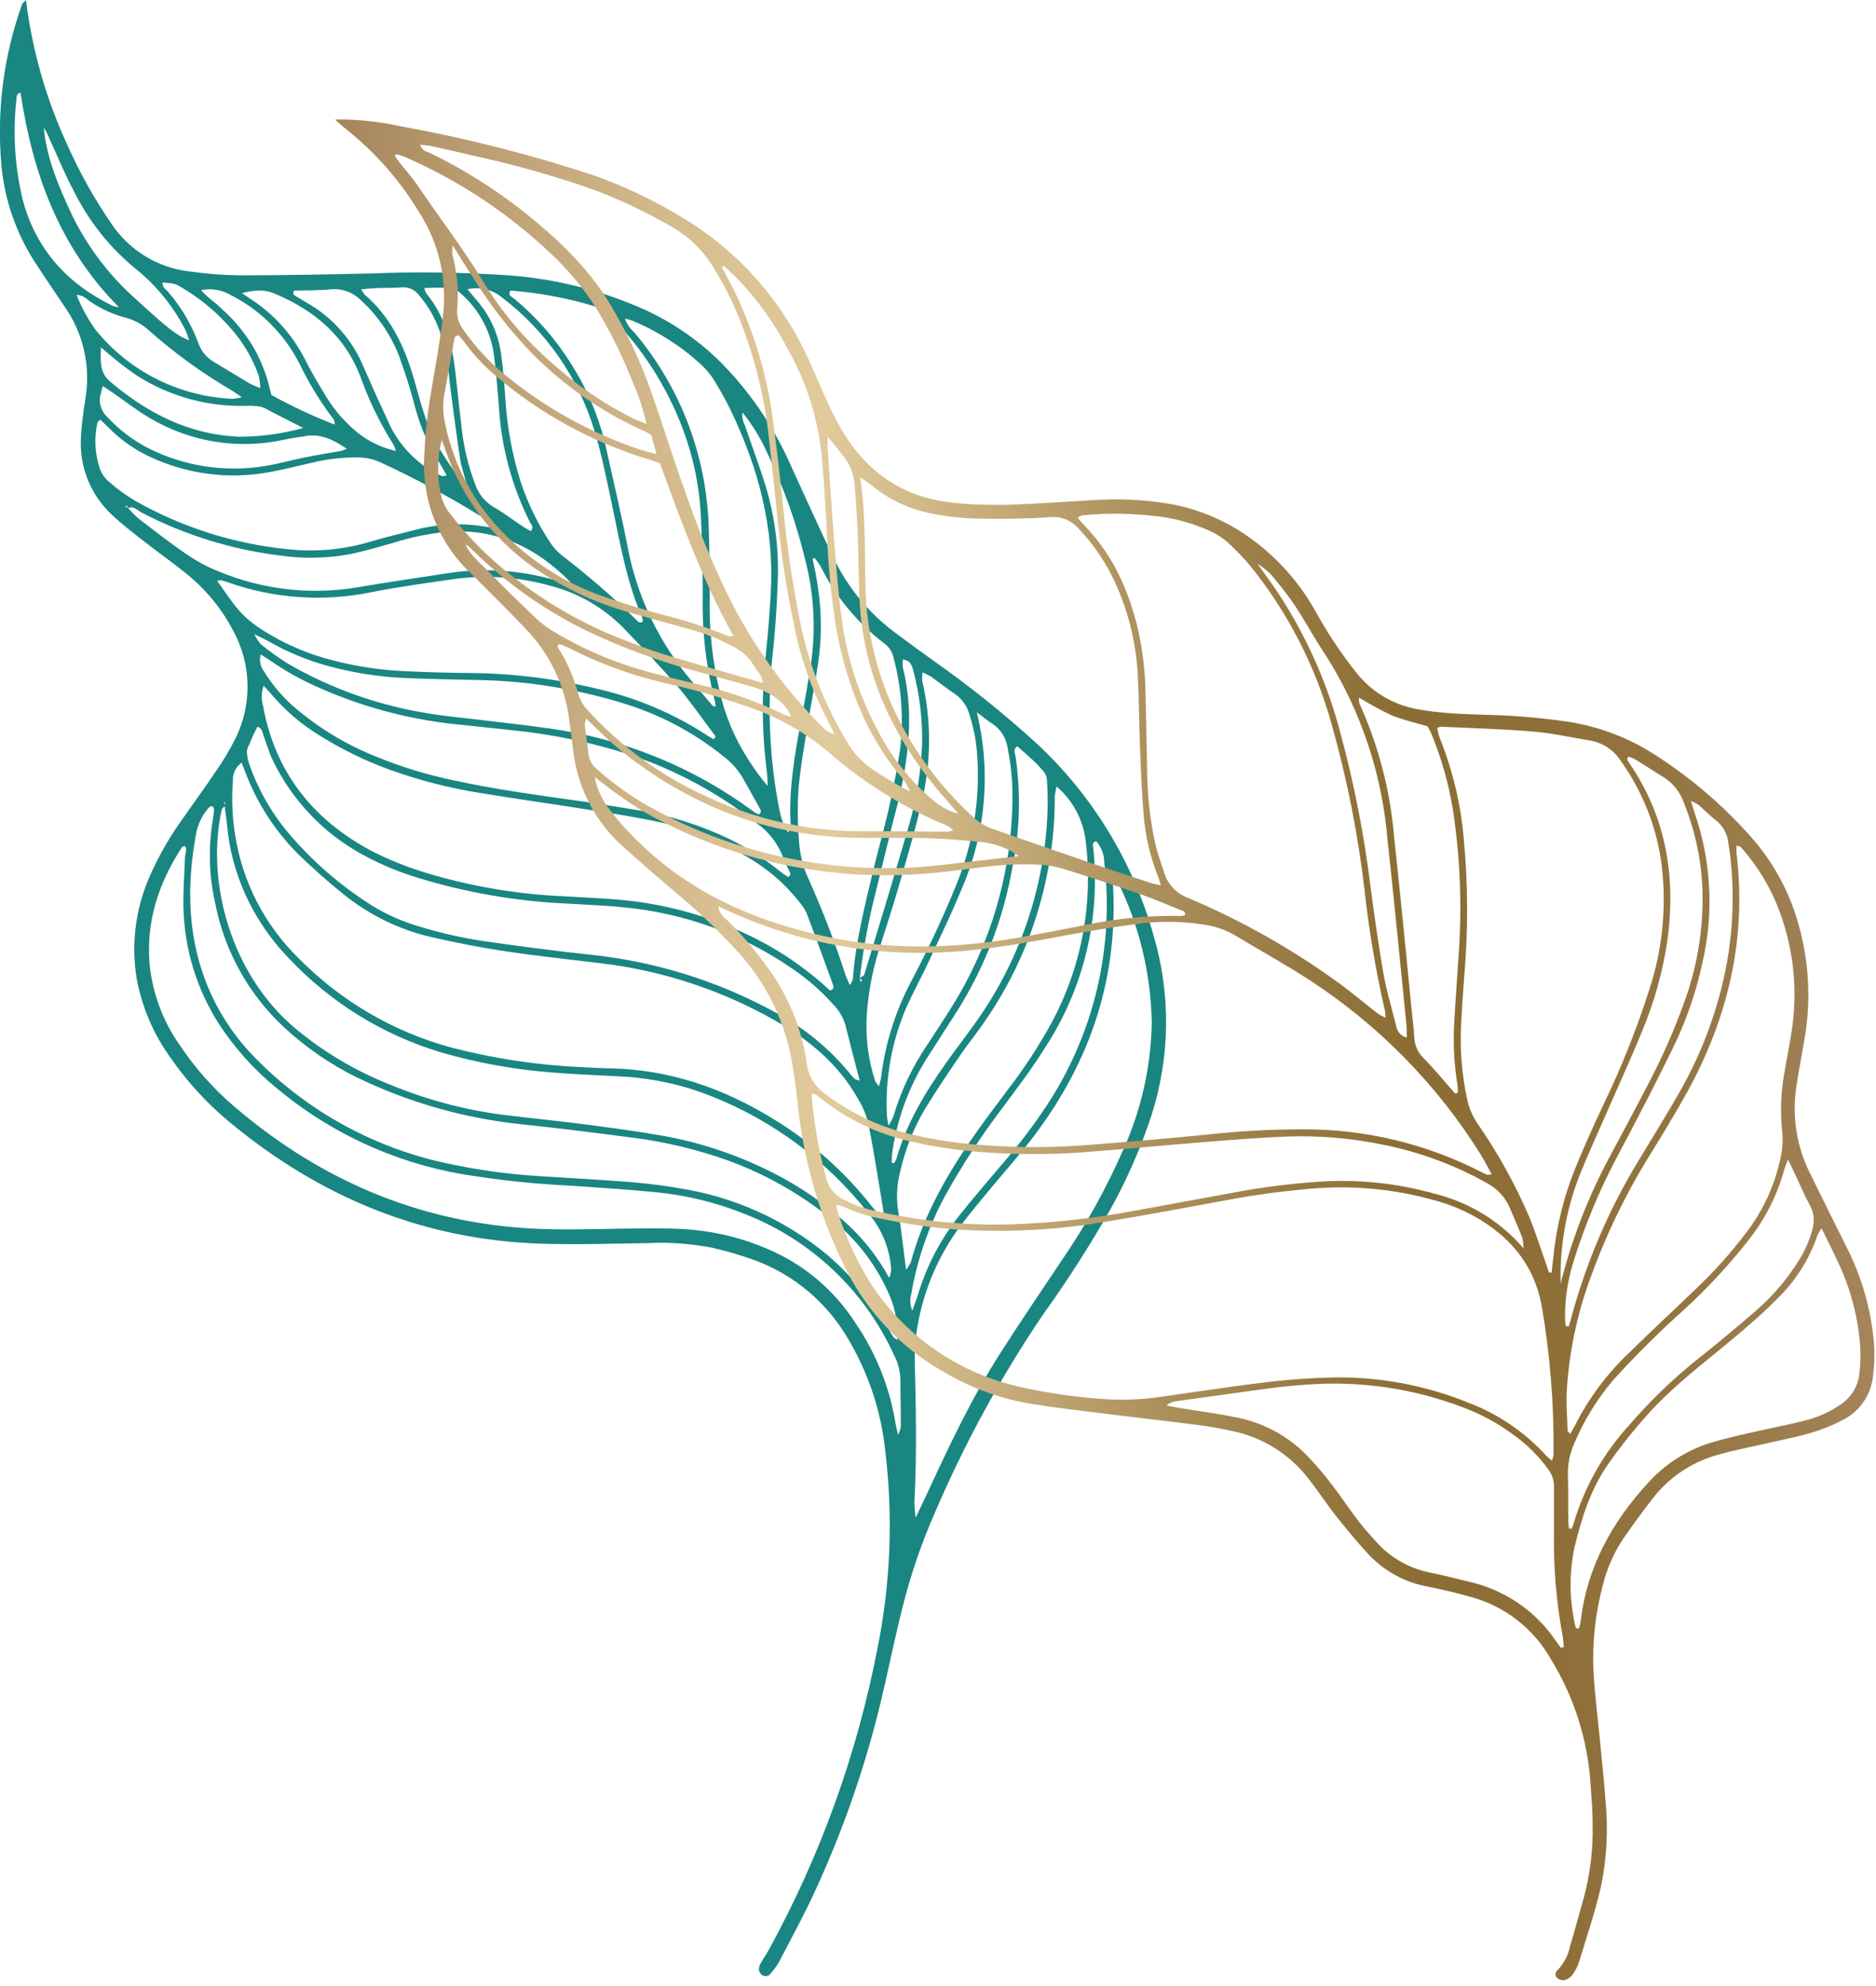
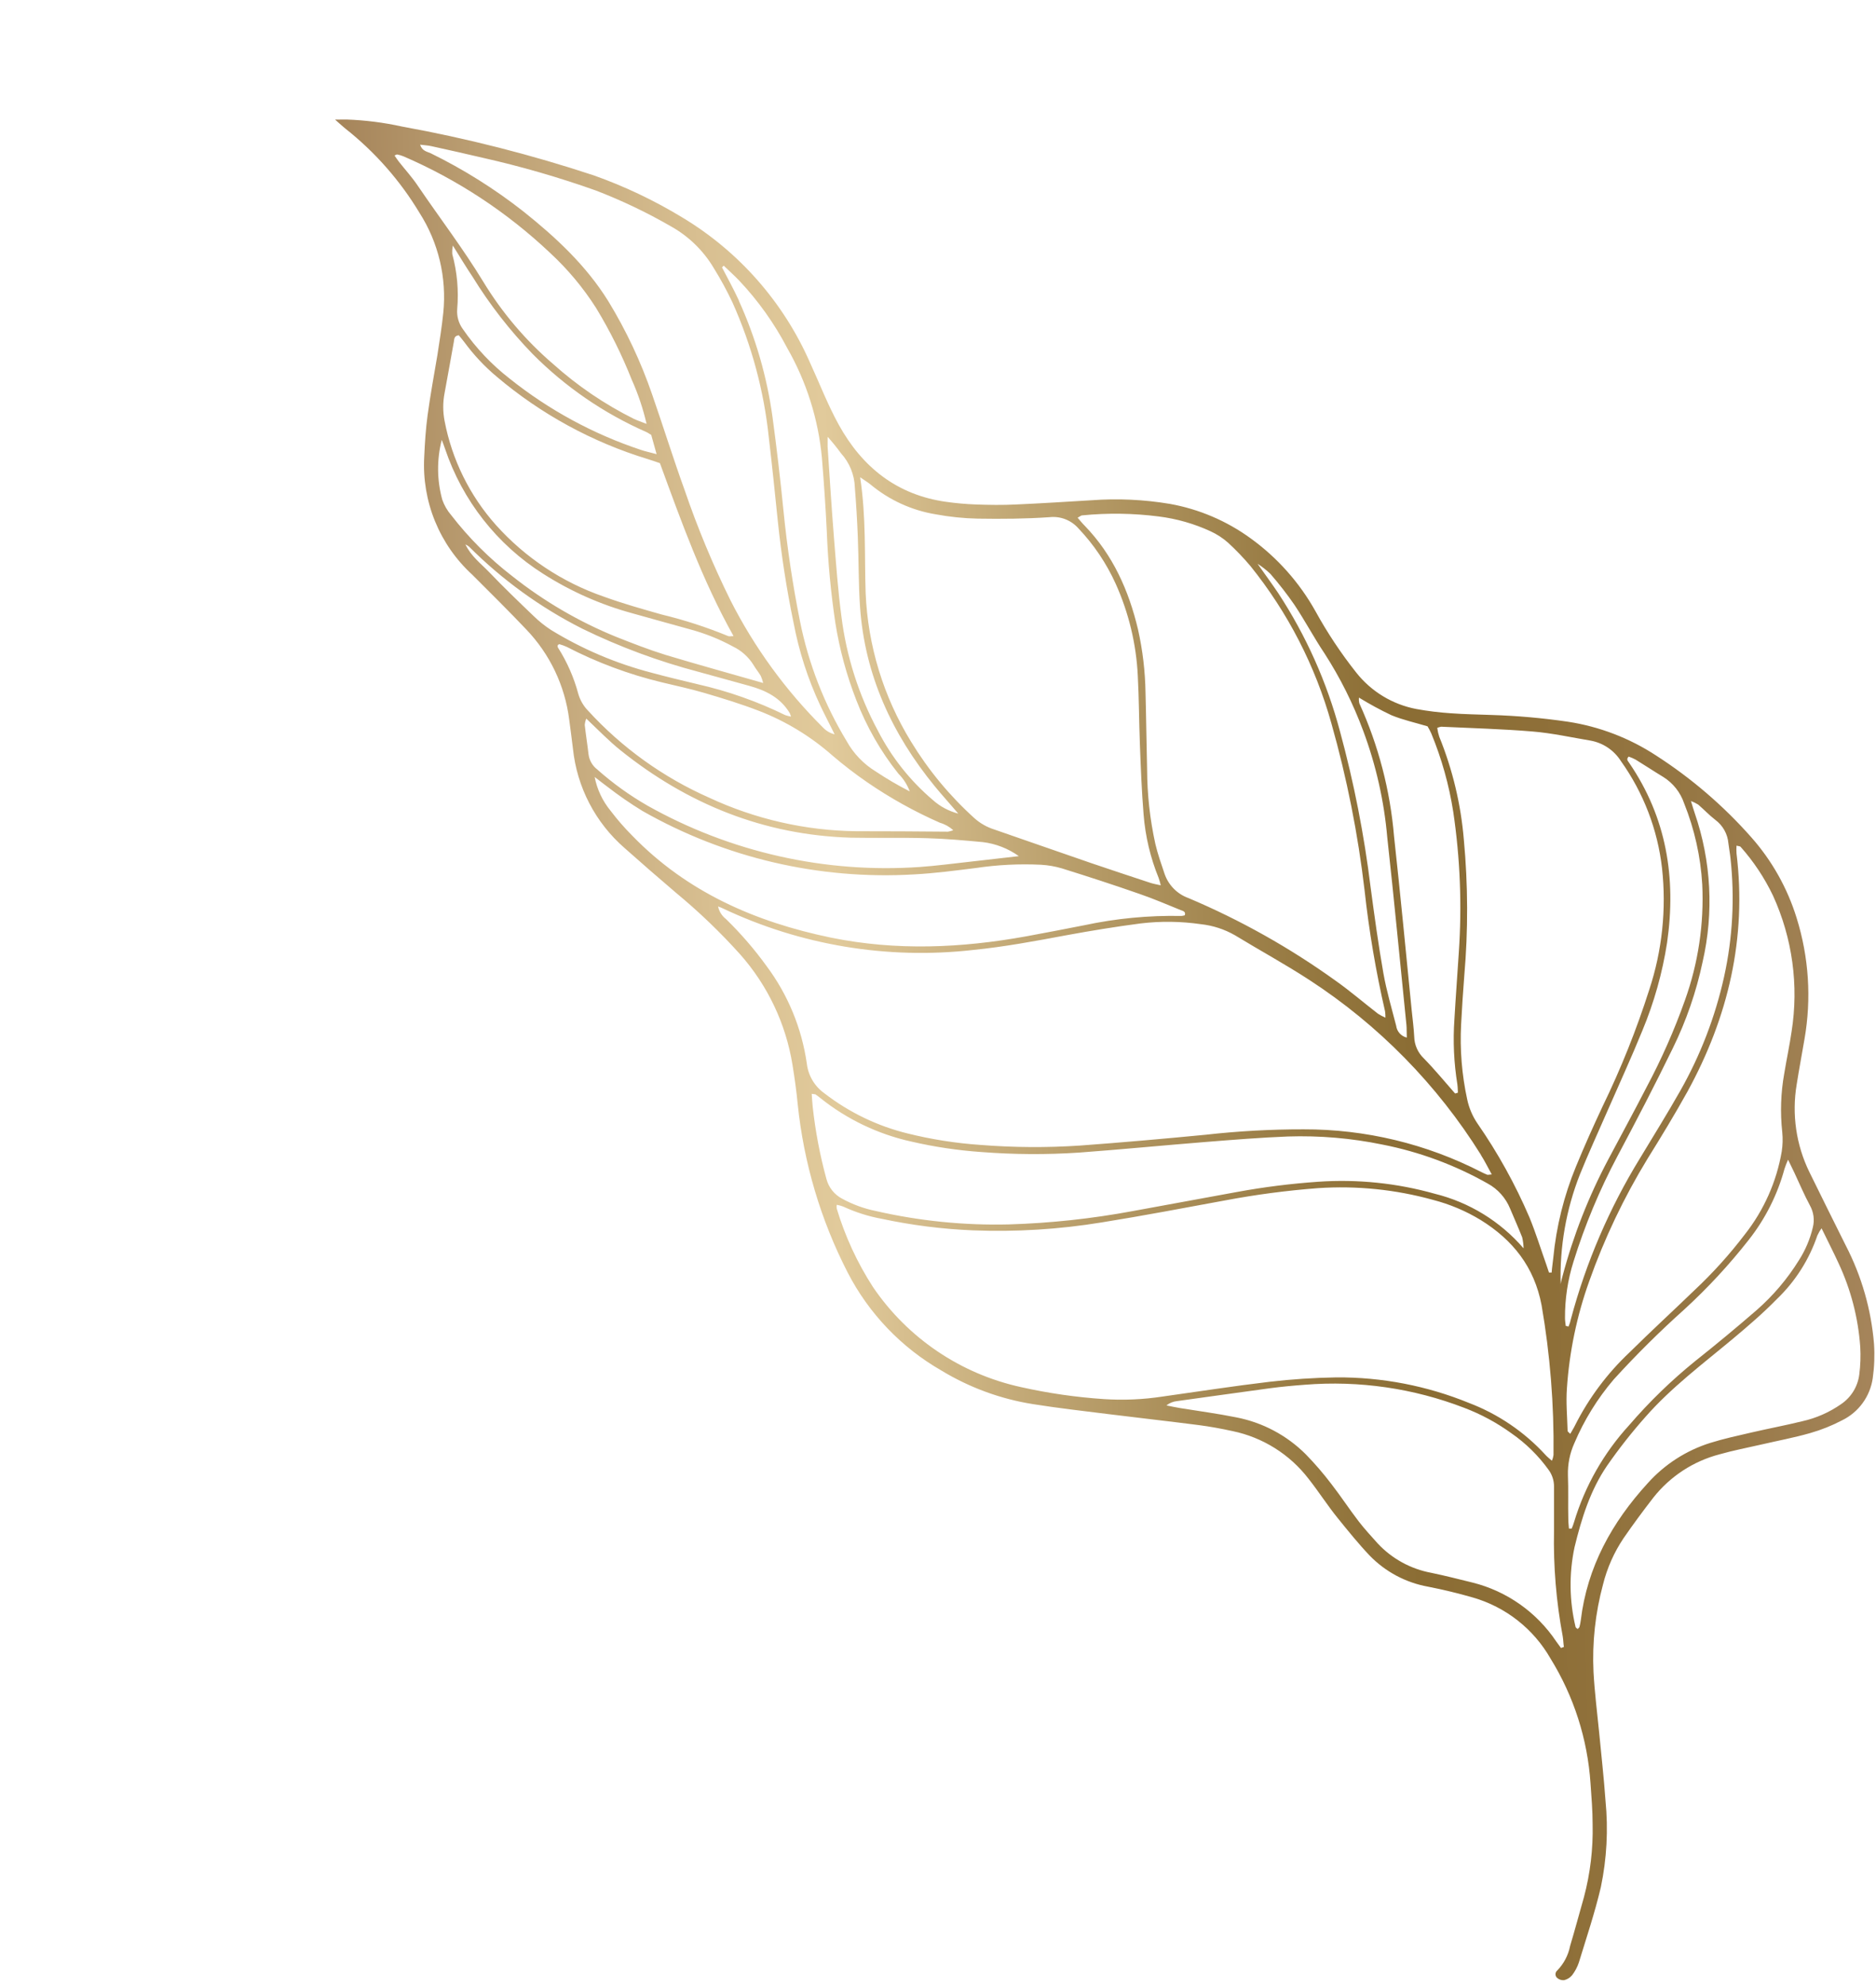
<svg xmlns="http://www.w3.org/2000/svg" width="294" height="311" viewBox="0 0 294 311" fill="none">
  <g clip-path="url(#clip0_1216_100)">
-     <path d="M10.53 22.64C12.467 27.017 14.81 31.202 17.53 35.14C18.902 37.171 20.698 38.881 22.793 40.154C24.889 41.426 27.235 42.23 29.67 42.51C32.264 42.883 34.879 43.086 37.5 43.12C44.37 43.12 51.23 42.99 58.09 42.83C65.313 42.54 72.547 42.64 79.76 43.13C87.097 43.671 94.284 45.485 101 48.49C105.207 50.409 109.064 53.018 112.41 56.21C117.264 60.968 121.163 66.609 123.9 72.83C126.13 77.68 128.3 82.55 130.62 87.35C132.808 91.95 136.082 95.948 140.16 99C142.26 100.57 144.38 102.11 146.51 103.64C152.057 107.545 157.354 111.793 162.37 116.36C171.179 124.512 177.552 134.95 180.78 146.51C183.519 155.767 183.39 165.637 180.41 174.82C178.742 179.886 176.596 184.781 174 189.44C170.79 195.103 167.275 200.588 163.47 205.87C156.825 215.689 151.132 226.119 146.47 237.02C144.393 241.74 142.72 246.627 141.47 251.63C140.2 256.63 139.2 261.69 138 266.69C135.55 276.809 132.121 286.666 127.76 296.12C126.03 299.89 124.03 303.55 122.11 307.24C121.665 308.018 121.124 308.737 120.5 309.38C120.346 309.461 120.174 309.503 120 309.503C119.826 309.503 119.654 309.461 119.5 309.38C119.355 309.287 119.23 309.166 119.134 309.023C119.038 308.88 118.972 308.719 118.94 308.55C118.915 308.2 118.999 307.851 119.18 307.55C119.56 306.84 120.05 306.18 120.44 305.47C128.554 290.697 134.313 274.749 137.51 258.2C139.576 247.999 139.988 237.532 138.73 227.2C138.077 220.975 136.07 214.968 132.85 209.6C129.581 204.006 124.486 199.708 118.42 197.43C116.21 196.624 113.952 195.956 111.66 195.43C108.285 194.777 104.843 194.532 101.41 194.7C95.9 194.78 90.41 194.96 84.88 194.79C66.38 194.22 50.2 187.53 36.03 175.79C32.469 172.854 29.333 169.438 26.71 165.64C24.049 161.961 22.242 157.735 21.42 153.27C20.546 147.969 21.205 142.529 23.32 137.59C24.679 134.417 26.376 131.4 28.38 128.59C30.17 125.99 32.07 123.45 33.82 120.82C35.019 119.116 36.082 117.32 37 115.45C38.258 112.828 38.872 109.944 38.788 107.037C38.705 104.13 37.927 101.285 36.52 98.74C34.668 95.203 32.084 92.101 28.94 89.64C26.83 87.94 24.6 86.38 22.47 84.71C20.76 83.37 19.03 82.05 17.47 80.56C15.879 79.069 14.627 77.254 13.798 75.237C12.97 73.22 12.585 71.049 12.67 68.87C12.705 67.789 12.795 66.711 12.94 65.64C13.06 64.56 13.22 63.48 13.39 62.41C14.233 57.362 13.055 52.186 10.11 48C8.7 45.91 7.27 43.82 5.89 41.7C2.718 37.023 0.772 31.625 0.23 26C-0.553 17.415 0.553 8.762 3.47 0.65C3.53 0.49 3.71 0.39 4.07 0C5.034 7.836 7.214 15.475 10.53 22.64V22.64ZM135.45 152.64C137.83 144.78 140.24 136.94 142.51 129.05C143.677 124.965 144.348 120.755 144.51 116.51C144.579 112.628 144.112 108.754 143.12 105C142.92 104.2 142.65 103.44 141.5 103.29C141.445 103.718 141.445 104.152 141.5 104.58C143.15 111.14 142.5 117.65 141.09 124.14C140.72 125.81 140.25 127.46 139.84 129.14C138.893 132.987 137.947 136.84 137 140.7C135.98 144.814 135.229 148.989 134.75 153.2C134.75 153.35 134.82 153.5 134.86 153.65C134.887 153.719 134.924 153.783 134.97 153.84C134.97 153.72 135.11 153.57 135.07 153.49C135.03 153.41 134.84 153.29 134.72 153.19C134.93 153 135.38 152.87 135.45 152.64ZM19.91 79.17L19.63 79.35L20.05 79.55C20.576 80.156 21.144 80.724 21.75 81.25C24.26 83.17 26.75 85.13 29.37 86.9C30.932 87.965 32.609 88.851 34.37 89.54C41.19 92.356 48.661 93.209 55.94 92C60.57 91.2 65.22 90.55 69.86 89.82C76.044 88.832 82.375 89.329 88.33 91.27C88.588 91.347 88.853 91.404 89.12 91.44C89.18 91.44 89.26 91.38 89.33 91.35C89.4 91.32 89.41 91.14 89.33 91.11C84 85.71 77.67 82.68 69.91 83.3C67.12 83.591 64.366 84.16 61.69 85C59.43 85.65 57.17 86.31 54.87 86.79C51.219 87.465 47.483 87.535 43.81 87C36.254 86.058 28.927 83.779 22.17 80.27C21.51 79.93 20.93 79.14 20.01 79.6L19.91 79.17ZM34.71 126.94C32.28 138.32 36.25 152.47 46.03 160.86C50.528 164.658 55.615 167.697 61.09 169.86C66.777 172.221 72.753 173.819 78.86 174.61C82.99 175.11 87.13 175.52 91.25 176.05C95.37 176.58 99.32 177.11 103.32 177.79C110.296 178.978 117.019 181.345 123.2 184.79C126.677 186.747 129.918 189.095 132.86 191.79C135.459 194.203 137.648 197.023 139.34 200.14C139.501 199.759 139.612 199.359 139.67 198.95C139.485 195.679 138.239 192.558 136.12 190.06C129.658 181.836 121.122 175.481 111.39 171.65C106.838 169.851 102.019 168.817 97.13 168.59C93.53 168.39 89.91 168.26 86.31 167.96C80.554 167.506 74.859 166.474 69.31 164.88C60.145 162.176 51.862 157.086 45.31 150.13C42.272 147.014 39.838 143.362 38.13 139.36C36.779 136.193 35.926 132.837 35.6 129.41C35.5 128.33 35.33 127.26 35.19 126.19C35.236 126.036 35.273 125.879 35.3 125.72C35.3 125.72 35.19 125.65 35.13 125.62C35.13 125.82 35.22 126.02 35.27 126.22C35.06 126.4 34.77 126.65 34.71 126.94ZM141.18 223.42C141.18 220.89 141.13 218.36 141.09 215.84C141.027 214.568 140.686 213.326 140.09 212.2C135.488 202.138 127.165 194.252 116.87 190.2C112.339 188.352 107.561 187.18 102.69 186.72C98.38 186.3 94.05 186.02 89.69 185.72C83.912 185.454 78.156 184.846 72.45 183.9C61.609 182.031 51.466 177.297 43.07 170.19C39.651 167.363 36.684 164.032 34.27 160.31C30.801 154.866 28.892 148.574 28.75 142.12C28.68 139.51 28.9 136.89 28.99 134.28C28.99 133.68 29.39 133.08 28.99 132.51C28.81 132.58 28.58 132.59 28.51 132.7C24.85 138.31 22.84 144.37 23.46 151.16C23.936 155.674 25.561 159.992 28.18 163.7C30.539 167.24 33.372 170.44 36.6 173.21C50.83 185.42 67.24 192.12 86.07 192.52C91.21 192.62 96.36 192.41 101.51 192.39C103.85 192.39 106.21 192.39 108.51 192.61C112.567 192.981 116.54 193.993 120.28 195.61C125.984 198.017 130.818 202.106 134.14 207.33C137.247 211.908 139.341 217.097 140.28 222.55C140.39 223.27 140.58 223.97 140.73 224.67L140.96 224.99C140.9 224.99 140.82 224.92 140.79 224.87C140.775 224.787 140.775 224.703 140.79 224.62C140.973 224.239 141.104 223.836 141.18 223.42V223.42ZM36.5 122.34C36.283 125.137 36.397 127.95 36.84 130.72C37.976 138.102 41.487 144.912 46.84 150.12C53.421 156.795 61.654 161.605 70.7 164.06C77.341 165.789 84.145 166.818 91 167.13C92.53 167.21 94.06 167.3 95.6 167.33C104.99 167.51 113.5 170.48 121.41 175.39C127.203 178.939 132.322 183.486 136.53 188.82C136.97 189.39 137.45 189.92 137.88 190.43C138.44 190.43 138.52 190.07 138.45 189.7C137.69 185.16 137 180.6 136.11 176.08C135.775 174.666 135.215 173.315 134.45 172.08C131.38 166.64 126.74 162.79 121.39 159.79C113.026 155.053 103.804 152.024 94.26 150.88C89.26 150.27 84.2 149.74 79.2 148.99C75.36 148.42 71.55 147.66 67.76 146.81C62.536 145.624 57.665 143.227 53.54 139.81C51.54 138.21 49.67 136.55 47.81 134.81C43.668 130.997 40.471 126.272 38.47 121.01C38.31 120.6 38.15 120.19 37.87 119.45C37.414 119.775 37.05 120.212 36.81 120.717C36.57 121.223 36.464 121.782 36.5 122.34V122.34ZM41.21 110.48C43.08 120.93 49.03 128.37 58.21 133.27C60.865 134.623 63.632 135.744 66.48 136.62C73.659 138.813 81.089 140.08 88.59 140.39C91.3 140.56 94 140.66 96.7 140.89C104.374 141.505 111.851 143.632 118.7 147.15C122.241 148.964 125.555 151.193 128.57 153.79C129.11 154.25 129.63 154.73 130.08 155.13C130.75 154.92 130.66 154.56 130.54 154.23C129.18 150.49 127.83 146.75 126.42 143.04C126.11 142.386 125.713 141.777 125.24 141.23C122.936 138.316 120.082 135.883 116.84 134.07C112.643 131.556 108.057 129.758 103.27 128.75C99.48 127.94 95.64 127.33 91.81 126.75C86.19 125.85 80.55 125.08 74.94 124.15C70.3 123.392 65.738 122.217 61.31 120.64C57.466 119.264 53.779 117.484 50.31 115.33C47.274 113.517 44.569 111.2 42.31 108.48C42.05 108.16 41.74 107.88 41.31 107.4C40.956 108.391 40.922 109.468 41.21 110.48V110.48ZM144.92 234.72C148.53 226.92 152.15 219.14 156.79 211.89C159.96 206.94 163.26 202.09 166.52 197.21C170.203 191.83 173.376 186.119 176 180.15C178.851 173.861 180.383 167.054 180.5 160.15C180.36 152.462 178.526 144.899 175.13 138C175.07 137.88 174.88 137.82 174.75 137.73C174.27 138.16 174.44 138.73 174.46 139.22C175.14 154.06 170.46 167.13 161.41 178.74C159.41 181.3 157.24 183.74 155.17 186.23C153.56 188.18 151.93 190.11 150.42 192.14C147.026 196.742 144.755 202.074 143.79 207.71C143.452 209.577 143.307 211.474 143.36 213.37C143.55 220.68 143.69 227.99 143.3 235.3C143.321 236.103 143.385 236.904 143.49 237.7C144.15 236.32 144.55 235.52 144.92 234.72ZM139 202C137.126 197.967 134.396 194.391 131 191.52C125.021 186.504 118.064 182.788 110.57 180.61C106.843 179.49 103.03 178.681 99.17 178.19C93.44 177.44 87.7 176.71 81.94 176.11C72.832 175.188 63.959 172.662 55.73 168.65C51.685 166.635 47.945 164.06 44.62 161C38.991 155.807 35.172 148.949 33.72 141.43C32.754 137.186 32.625 132.794 33.34 128.5C33.43 127.97 33.5 127.43 33.54 126.89C33.529 126.713 33.485 126.54 33.41 126.38C32.98 126.1 32.78 126.45 32.55 126.7C31.556 127.889 30.91 129.328 30.68 130.86C29.2 139.12 29.41 147.25 32.8 155.08C34.542 159.067 37.01 162.696 40.08 165.78C48.126 173.964 58.373 179.636 69.58 182.11C74.612 183.225 79.725 183.934 84.87 184.23C89.2 184.52 93.53 184.73 97.87 185.07C100.66 185.29 103.45 185.57 106.21 186.07C114.852 187.356 122.974 190.992 129.69 196.58C133.536 199.886 136.783 203.831 139.29 208.24C139.52 208.63 139.75 209.01 139.99 209.39C140.186 209.564 140.393 209.724 140.61 209.87C140.781 207.15 140.225 204.434 139 202V202ZM37.68 95.87C38.667 96.913 39.783 97.827 41 98.59C44.504 100.848 48.36 102.504 52.41 103.49C56.089 104.429 59.856 104.979 63.65 105.13C67.083 105.29 70.513 105.383 73.94 105.41C80.731 105.488 87.49 106.358 94.08 108C100.075 109.419 105.777 111.872 110.93 115.25C111.22 115.45 111.53 115.6 111.81 115.77C112.42 115.37 111.95 115.1 111.81 114.89C109.91 112.37 108.11 109.75 106.06 107.36C103.41 104.28 100.59 101.36 97.77 98.42C94.596 95.165 90.586 92.85 86.18 91.73C81.206 90.332 75.994 89.991 70.88 90.73C66.68 91.34 62.47 91.92 58.3 92.73C50.733 94.309 42.877 93.766 35.6 91.16C35.273 91.043 34.939 90.947 34.6 90.87C34.52 90.87 34.42 90.87 34.05 91C35.3 92.74 36.37 94.41 37.68 95.87ZM132.44 160.37C132.04 159.158 131.354 158.06 130.44 157.17C128.566 155.084 126.439 153.24 124.11 151.68C116.255 146.26 107.134 142.96 97.63 142.1C94.63 141.79 91.51 141.69 88.45 141.5C80.677 141.117 72.982 139.774 65.54 137.5C62.613 136.619 59.782 135.446 57.09 134C50.82 130.661 45.781 125.405 42.71 119C42.13 117.78 41.77 116.46 41.29 115.2C41.11 114.73 41.14 114.12 40.37 113.81C39.856 114.711 39.422 115.654 39.07 116.63C38.867 116.928 38.74 117.272 38.7 117.63C38.7 118.255 38.798 118.876 38.99 119.47C40.337 123.414 42.39 127.081 45.05 130.29C48.95 134.936 53.572 138.924 58.74 142.1C60.915 143.386 63.243 144.394 65.67 145.1C69.3 146.217 73.016 147.033 76.78 147.54C82.05 148.28 87.34 148.98 92.63 149.54C102.566 150.58 112.204 153.552 121 158.29C125.837 160.779 130.093 164.261 133.49 168.51C133.667 168.713 133.865 168.898 134.08 169.06C134.291 169.138 134.509 169.198 134.73 169.24C133.9 166.14 133.17 163.25 132.44 160.37ZM112.05 109.89C110.668 104.546 110.022 99.039 110.13 93.52C110.13 89.28 110.03 85.03 109.84 80.79C109.612 76.176 108.671 71.626 107.05 67.3C104.548 60.584 100.633 54.483 95.57 49.41C94.943 48.752 94.158 48.267 93.29 48C88.964 46.687 84.507 45.852 80 45.51C79.55 46.32 80.25 46.51 80.6 46.79C84.08 49.681 87.077 53.107 89.48 56.94C91.871 60.687 93.647 64.792 94.74 69.1C96 74.73 97.33 80.37 98.43 86C99.703 92.504 102.389 98.649 106.3 104C107.93 106.26 109.84 108.33 111.63 110.48C111.72 110.6 111.94 110.61 112.14 110.68C112.131 110.415 112.101 110.151 112.05 109.89V109.89ZM128.22 92.23C128.785 96.076 128.785 99.984 128.22 103.83C127.76 106.83 127.22 109.7 126.72 112.64C126.14 116.3 125.46 119.95 125.13 123.64C124.97 126.342 125 129.052 125.22 131.75C125.337 133.737 125.818 135.686 126.64 137.5C128.863 142.444 130.816 147.504 132.49 152.66C132.64 153.14 132.88 153.58 133.19 154.29C133.44 153.8 133.63 153.59 133.65 153.37C134.07 147.58 135.51 141.98 136.84 136.37C137.63 133.04 138.6 129.74 139.35 126.37C140.03 123.37 140.61 120.37 141.06 117.37C141.634 112.603 141.295 107.77 140.06 103.13C139.907 102.238 139.425 101.435 138.71 100.88C134.442 97.651 130.979 93.479 128.59 88.69C128.314 88.239 128.006 87.808 127.67 87.4L127.34 87.5C127.67 89 128 90.63 128.22 92.23V92.23ZM41.42 105.23C42.613 107.152 44.067 108.898 45.74 110.42C49.693 113.888 54.216 116.645 59.11 118.57C62.956 120.136 66.935 121.351 71 122.2C77.63 123.65 84.35 124.55 91.07 125.49C94.29 125.95 97.51 126.49 100.71 127.02C104.898 127.771 108.981 129.023 112.87 130.75C116.186 132.205 119.293 134.095 122.11 136.37C122.58 136.75 123.11 137.09 123.51 137.37C124.09 136.95 123.79 136.62 123.67 136.37C123.331 135.72 123.027 135.052 122.76 134.37C121.944 132.148 120.463 130.231 118.52 128.88C112.605 124.233 105.939 120.631 98.81 118.23C92.778 116.286 86.556 114.992 80.25 114.37C77.11 114.01 73.96 113.72 70.82 113.37C63.633 112.551 56.612 110.642 50 107.71C47.34 106.561 44.801 105.15 42.42 103.5C41.93 103.16 41.42 102.87 40.85 102.5C40.722 102.963 40.707 103.45 40.806 103.919C40.905 104.389 41.116 104.828 41.42 105.2V105.23ZM75.22 80.77C70.214 77.695 65.032 74.917 59.7 72.45C58.639 71.947 57.484 71.674 56.31 71.65C53.781 71.603 51.256 71.886 48.8 72.49C46.52 73 44.24 73.6 41.93 74C35.662 75.103 29.206 74.237 23.45 71.52C21.234 70.49 19.206 69.098 17.45 67.4C16.87 66.85 16.3 66.28 15.72 65.72C15.53 65.91 15.32 66.01 15.28 66.15C14.734 68.537 14.855 71.028 15.63 73.35C15.928 74.201 16.458 74.953 17.16 75.52C18.447 76.655 19.844 77.66 21.33 78.52C28.589 82.607 36.613 85.153 44.9 86C49.216 86.493 53.587 86.126 57.76 84.92C60.26 84.17 62.81 83.57 65.35 82.92C68.857 82.028 72.513 81.882 76.08 82.49C76.43 82.55 76.79 82.58 77.14 82.62L77.4 82.22C76.67 81.73 76 81.21 75.22 80.74V80.77ZM142.72 197.77C144.54 190.95 147.89 184.87 151.81 179.08C153.73 176.24 155.81 173.51 157.87 170.76C160.523 167.329 162.897 163.69 164.97 159.88C169.496 151.331 171.313 141.607 170.18 132C169.845 128.578 168.2 125.418 165.59 123.18C165.452 123.691 165.355 124.213 165.3 124.74C165.319 128.994 164.884 133.238 164 137.4C162.352 145.394 159.125 152.979 154.51 159.71C153.2 161.66 151.71 163.48 150.38 165.42C148.5 168.18 146.63 170.96 144.89 173.8C143.149 176.772 141.875 179.992 141.11 183.35C140.54 185.448 140.428 187.644 140.78 189.79C141.26 192.62 141.55 195.49 142 198.89C142.277 198.528 142.519 198.139 142.72 197.73V197.77ZM99.35 52C103.158 56.495 106.134 61.631 108.14 67.17C109.916 72.115 110.904 77.308 111.07 82.56C111.2 86.26 111.21 89.97 111.23 93.67C111.117 98.555 111.631 103.435 112.76 108.19C113.577 111.906 115.039 115.449 117.08 118.66C118.042 120.215 119.115 121.699 120.29 123.1C120.3 122.432 120.273 121.765 120.21 121.1C119.392 114.914 119.328 108.651 120.02 102.45C120.37 99.21 120.62 95.96 120.8 92.72C121.35 82.72 118.87 73.36 114.59 64.42C113.761 62.705 112.84 61.035 111.83 59.42C111.249 58.529 110.557 57.716 109.77 57C106.623 54.13 102.998 51.832 99.06 50.21C98.694 50.086 98.32 49.989 97.94 49.92C98.218 50.726 98.705 51.443 99.35 52V52ZM74.84 47.18C76.846 49.532 78.127 52.415 78.53 55.48C78.83 57.63 79 59.79 79.16 61.95C79.409 66.551 80.232 71.103 81.61 75.5C82.723 78.859 84.281 82.054 86.24 85C86.743 85.76 87.364 86.436 88.08 87C92.149 90.127 96.032 93.49 99.71 97.07C99.93 97.29 100.16 97.66 100.71 97.41C100.725 97.185 100.704 96.959 100.65 96.74C98.28 91.31 97.26 85.52 96.05 79.74C95.2 75.68 94.39 71.59 93.21 67.62C90.715 59.246 85.624 51.881 78.67 46.59C77.928 45.97 77.052 45.532 76.111 45.309C75.17 45.087 74.191 45.087 73.25 45.31C73.93 46.11 74.39 46.64 74.84 47.18ZM144.52 106.59C146.031 113.042 145.955 119.764 144.3 126.18C143.24 130.75 141.88 135.26 140.57 139.77C139.63 142.97 138.57 146.13 137.57 149.33C136.653 152.453 136.073 155.664 135.84 158.91C135.611 162.432 136.059 165.966 137.16 169.32C137.22 169.52 137.42 169.69 137.76 170.13C137.92 169.45 138.05 169.05 138.1 168.63C138.749 163.324 140.384 158.186 142.92 153.48C145.44 148.68 147.76 143.78 149.8 138.75C152.552 132.111 153.683 124.913 153.1 117.75C152.941 115.771 152.548 113.817 151.93 111.93C151.585 110.611 150.775 109.46 149.65 108.69C148.37 107.86 147.18 106.88 145.93 105.99C145.498 105.733 145.05 105.502 144.59 105.3C144.515 105.726 144.491 106.159 144.52 106.59V106.59ZM40.86 100.9C42.197 101.976 43.593 102.977 45.04 103.9C51.707 107.763 59.018 110.389 66.62 111.65C69.62 112.19 72.71 112.43 75.76 112.81C79.17 113.23 82.58 113.59 85.98 114.08C97.596 115.647 108.63 120.118 118.06 127.08C118.279 127.237 118.509 127.378 118.75 127.5C118.843 127.515 118.937 127.515 119.03 127.5C119.48 127.09 119.09 126.68 118.92 126.34C118.06 124.75 117.15 123.19 116.27 121.61C115.503 120.38 114.512 119.305 113.35 118.44C108.619 114.622 103.182 111.774 97.35 110.06C90.164 107.866 82.711 106.672 75.2 106.51C71.41 106.43 67.61 106.37 63.82 106.21C59.766 106.056 55.742 105.456 51.82 104.42C48.398 103.521 45.11 102.176 42.04 100.42C41.52 100.12 40.95 99.87 39.86 99.33C40.135 99.888 40.47 100.415 40.86 100.9V100.9ZM150.92 138.73C149.15 143.08 147.07 147.31 145.09 151.57C144.09 153.62 143.04 155.57 142.09 157.67C139.745 163.08 138.687 168.961 139 174.85C139.055 175.34 139.135 175.828 139.24 176.31C139.526 175.872 139.773 175.41 139.98 174.93C141.187 170.844 143.029 166.973 145.44 163.46C146.73 161.46 148.02 159.53 149.26 157.53C155.407 147.639 158.667 136.226 158.67 124.58C158.672 122.142 158.427 119.709 157.94 117.32C157.85 116.512 157.582 115.734 157.155 115.042C156.728 114.35 156.152 113.762 155.47 113.32C154.8 112.91 154.2 112.39 153.08 111.56C155.304 120.613 154.547 130.142 150.92 138.73V138.73ZM143.81 202.94C145.148 198.42 147.334 194.195 150.25 190.49C152.38 187.8 154.62 185.2 156.84 182.58C159.519 179.519 161.985 176.278 164.22 172.88C171.492 161.711 174.62 148.346 173.06 135.11C173.054 133.882 172.615 132.696 171.82 131.76C171.14 131.87 171.28 132.3 171.31 132.62C172.527 143.69 169.85 154.839 163.74 164.15C161.74 167.36 159.42 170.39 157.16 173.44C153.766 177.896 150.704 182.595 148 187.5C145.447 192.296 143.684 197.472 142.78 202.83C142.567 203.639 142.637 204.497 142.98 205.26C143.34 204.25 143.61 203.6 143.81 202.94ZM123.9 129C123.6 123.44 124.58 118 125.59 112.6C126.17 109.49 126.75 106.38 127.19 103.25C127.844 98.037 127.505 92.747 126.19 87.66C124.784 81.856 122.773 76.215 120.19 70.83C119.182 68.594 117.892 66.497 116.35 64.59C116.283 65.278 116.411 65.971 116.72 66.59C117.84 69.84 119.05 73.06 120.05 76.34C121.493 81.203 122.108 86.273 121.87 91.34C121.73 95.04 121.51 98.75 121.09 102.42C120.203 110.607 120.567 118.882 122.17 126.96C122.294 127.579 122.464 128.187 122.68 128.78C122.927 129.334 123.204 129.875 123.51 130.4C123.691 129.949 123.822 129.48 123.9 129V129ZM140.5 181.45C142.1 175.79 145.13 170.87 148.5 166.15C149.81 164.31 151.2 162.53 152.5 160.69C159.709 150.839 163.777 139.041 164.17 126.84C164.22 125.3 164.17 123.76 164.08 122.23C164.069 121.785 163.927 121.353 163.67 120.99C163.092 120.282 162.467 119.614 161.8 118.99C161.02 118.26 160.21 117.58 159.41 116.87C158.73 117.42 159.07 117.97 159.14 118.41C160.01 124.237 159.84 130.172 158.64 135.94C157.244 143.901 154.31 151.513 150 158.35C148.4 160.87 146.77 163.35 145.17 165.89C142.381 170.356 140.558 175.357 139.82 180.57C139.75 181.07 139.77 181.57 139.74 182.11L140.14 182.17C140.284 181.939 140.404 181.695 140.5 181.44V181.45ZM66.78 45.91C69.65 49.39 70.78 53.51 71.32 57.91C71.67 60.86 71.96 63.82 72.32 66.78C72.637 69.924 73.374 73.011 74.51 75.96C75.027 77.413 76.04 78.638 77.37 79.42C78.93 80.31 80.37 81.42 81.87 82.42C82.3 82.7 82.76 82.94 83.2 83.19C83.68 82.6 83.29 82.19 83.1 81.88C80.195 76.149 78.516 69.876 78.17 63.46C77.96 60.85 77.75 58.25 77.42 55.66C76.928 51.951 75.118 48.543 72.32 46.06C71.975 45.711 71.559 45.441 71.1 45.268C70.64 45.095 70.149 45.024 69.66 45.06C68.66 45.06 67.66 45.06 66.48 45.11C66.55 45.387 66.65 45.655 66.78 45.91V45.91ZM68.87 72.47C67.215 69.886 65.957 67.068 65.14 64.11C64.53 61.76 63.84 59.41 63.01 57.11C61.78 53.227 59.544 49.739 56.53 47C55.926 46.395 55.197 45.929 54.393 45.637C53.589 45.345 52.731 45.233 51.88 45.31C49.94 45.51 47.96 45.46 46.08 45.52C45.76 46.2 46.22 46.29 46.48 46.45C47.4 47.03 48.35 47.54 49.25 48.13C52.666 50.368 55.337 53.575 56.92 57.34C58.18 60.24 59.477 63.117 60.81 65.97C62.37 69.562 65.131 72.5 68.62 74.28C68.862 74.399 69.113 74.499 69.37 74.58C69.584 74.561 69.796 74.518 70 74.45C69.57 73.7 69.24 73.07 68.87 72.47ZM57.18 46.17C61.09 49.54 63.24 53.94 64.7 58.78C65.81 62.49 66.63 66.33 68.58 69.78C69.66 71.65 70.92 73.42 72.12 75.22C72.455 75.565 72.824 75.876 73.22 76.15C72.75 74.32 72.22 72.97 72.06 71.58C71.47 67.65 70.97 63.71 70.46 59.78C70.222 57.064 69.692 54.382 68.88 51.78C68.152 49.734 67.05 47.842 65.63 46.2C65.333 45.802 64.942 45.484 64.491 45.275C64.041 45.065 63.546 44.971 63.05 45C61.05 45.15 58.95 45 56.6 45.33C56.773 45.623 56.967 45.904 57.18 46.17V46.17ZM61.65 69.62C59.63 66.415 57.954 63.006 56.65 59.45C54.26 52.77 49.39 48.66 43.07 46C41.51 45.35 40.32 45.34 37.92 45.9C38.39 46.23 38.73 46.49 39.09 46.71C42.839 49.088 45.87 52.441 47.86 56.41C48.86 58.41 50.04 60.35 51.21 62.28C52.544 64.425 54.235 66.325 56.21 67.9C57.935 69.226 59.928 70.161 62.05 70.64C61.947 70.289 61.814 69.947 61.65 69.62ZM47.93 68.29C46.78 68.47 45.61 68.64 44.47 68.88C37.232 70.458 29.664 69.205 23.32 65.38C21.38 64.25 19.6 62.83 17.74 61.55C17.25 61.21 16.74 60.88 16.1 60.46C15.96 61.01 15.88 61.33 15.79 61.66C15.6 62.311 15.599 63.002 15.786 63.654C15.974 64.305 16.343 64.89 16.85 65.34C18.688 67.338 20.869 68.991 23.29 70.22C28.906 73.038 35.268 74.011 41.47 73C43.61 72.66 45.7 72.06 47.82 71.63C49.68 71.26 51.55 70.96 53.41 70.63C53.732 70.539 54.046 70.422 54.35 70.28C52.28 68.9 50.33 67.9 47.93 68.29ZM42.15 64.29C41.771 64.046 41.36 63.854 40.93 63.72C40.228 63.587 39.514 63.533 38.8 63.56C32.719 63.768 26.717 62.144 21.57 58.9C20.151 57.946 18.785 56.914 17.48 55.81C17 55.43 16.55 55.01 15.82 54.39C15.73 56.58 15.61 58.39 17.28 59.79C23.15 64.74 29.68 68.1 37.53 68.4C40.91 68.397 44.274 67.936 47.53 67.03L42.15 64.29ZM36.06 61C31.553 58.343 27.311 55.263 23.39 51.8C22.339 50.808 21.051 50.102 19.65 49.75C17.554 49.2 15.577 48.268 13.82 47C13.33 46.52 12.684 46.232 12 46.19C12.767 48.141 13.775 49.989 15 51.69C17.596 54.886 20.839 57.497 24.515 59.353C28.19 61.209 32.217 62.268 36.33 62.46C36.86 62.429 37.385 62.349 37.9 62.22C37.09 61.67 36.59 61.3 36.06 61ZM52.48 66.53C52.38 66.09 52.4 65.83 52.28 65.68C50.196 62.942 48.393 60 46.9 56.9C44.537 52.274 40.761 48.523 36.12 46.19C34.727 45.373 33.078 45.109 31.5 45.45C32.263 46.265 33.1 47.008 34 47.67C34.84 48.49 35.74 49.26 36.53 50.11C37.265 50.91 37.95 51.755 38.58 52.64C39.211 53.522 39.779 54.448 40.28 55.41C40.806 56.459 41.264 57.541 41.65 58.65C42 59.65 42.23 60.73 42.54 61.87C45.745 63.638 49.066 65.188 52.48 66.51V66.53ZM3.21 14.53C2.55 14.65 2.61 15.16 2.58 15.53C1.981 20.828 2.319 26.19 3.58 31.37C5.67 39.11 10.58 44.46 17.65 47.9C17.973 48.016 18.308 48.093 18.65 48.13C9.26 38.68 5.12 27.14 3.21 14.51V14.53ZM29.09 51.77C27.217 48.045 24.567 44.765 21.32 42.15C17.254 38.838 13.944 34.696 11.61 30C10.16 27.3 9 24.44 7.72 21.66C7.49 21.079 7.202 20.523 6.86 20C7.32 24.92 9.28 29.38 11.32 33.76C13.79 38.801 17.237 43.301 21.46 47C26.16 51.32 27.7 52.57 29.64 53.31C29.494 52.784 29.311 52.269 29.09 51.77V51.77ZM26.4 45.77C28.402 48.098 29.977 50.763 31.05 53.64C31.472 54.928 32.355 56.014 33.53 56.69C35.39 57.79 37.22 58.94 39.08 60.04C39.637 60.326 40.211 60.576 40.8 60.79C40.771 60.117 40.68 59.447 40.53 58.79C39.587 56.152 38.159 53.713 36.32 51.6C34.149 49.065 31.582 46.897 28.72 45.18C27.45 44.4 27.44 44.41 25.47 44.24C25.39 45 26 45.3 26.4 45.75V45.77Z" fill="#198681" />
    <path d="M54.35 18.72C57.26 18.824 60.156 19.193 63 19.82C73.186 21.666 83.23 24.223 93.06 27.47C97.896 29.186 102.544 31.395 106.93 34.06C115.786 39.378 122.774 47.313 126.93 56.77C128.43 60.03 129.72 63.4 131.45 66.53C135.12 73.17 140.57 77.53 148.29 78.6C149.812 78.816 151.344 78.953 152.88 79.01C155.02 79.09 157.16 79.12 159.29 79.01C163.22 78.84 167.15 78.58 171.07 78.35C175.168 78.049 179.287 78.241 183.34 78.92C187.914 79.74 192.242 81.586 196 84.32C200.173 87.335 203.637 91.226 206.15 95.72C208.005 99.092 210.139 102.304 212.53 105.32C214.884 108.309 218.241 110.345 221.98 111.05C223.746 111.37 225.529 111.59 227.32 111.71C229.45 111.87 231.59 111.9 233.73 111.98C237.747 112.103 241.753 112.457 245.73 113.04C250.651 113.794 255.353 115.594 259.52 118.32C265.062 121.883 270.086 126.194 274.45 131.13C277.692 134.79 280.116 139.099 281.56 143.77C283.481 149.914 283.903 156.429 282.79 162.77C282.39 165.13 281.94 167.48 281.57 169.85C280.785 174.526 281.484 179.331 283.57 183.59C285.44 187.43 287.36 191.24 289.26 195.07C291.746 199.868 293.252 205.114 293.69 210.5C293.808 212.285 293.741 214.078 293.49 215.85C293.29 217.258 292.747 218.596 291.911 219.747C291.074 220.897 289.968 221.826 288.69 222.45C287.096 223.287 285.421 223.957 283.69 224.45C281.15 225.18 278.54 225.66 275.96 226.26C273.8 226.76 271.61 227.17 269.48 227.78C265.389 228.848 261.757 231.217 259.13 234.53C257.51 236.62 255.93 238.75 254.43 240.93C252.95 243.136 251.864 245.583 251.22 248.16C250.012 252.628 249.509 257.257 249.73 261.88C249.9 265.03 250.3 268.18 250.61 271.32C250.95 274.9 251.36 278.47 251.61 282.04C252.054 286.561 251.808 291.123 250.88 295.57C249.94 299.57 248.63 303.46 247.43 307.38C247.188 308.102 246.827 308.778 246.36 309.38C246.037 309.763 245.598 310.029 245.11 310.14C244.909 310.156 244.706 310.131 244.515 310.066C244.324 310 244.149 309.896 244 309.76C243.922 309.684 243.862 309.592 243.822 309.49C243.783 309.389 243.766 309.28 243.771 309.171C243.777 309.063 243.806 308.957 243.855 308.86C243.905 308.763 243.975 308.678 244.06 308.61C245.079 307.555 245.774 306.229 246.06 304.79C246.82 302.26 247.5 299.69 248.23 297.14C249.221 293.417 249.679 289.572 249.59 285.72C249.59 283.58 249.41 281.45 249.26 279.32C248.797 272.394 246.648 265.686 243 259.78C240.339 255.117 235.961 251.679 230.8 250.2C228.486 249.533 226.153 248.97 223.8 248.51C220.32 247.884 217.124 246.185 214.66 243.65C212.9 241.8 211.29 239.8 209.66 237.79C208.03 235.78 206.66 233.62 205.07 231.61C202.12 227.772 197.89 225.121 193.15 224.14C191.4 223.76 189.63 223.43 187.85 223.2C183.18 222.6 178.51 222.08 173.85 221.5C169.85 221 165.85 220.55 161.9 219.92C156.817 219.116 151.939 217.329 147.54 214.66C141.263 211.063 136.158 205.729 132.84 199.3C128.609 191.064 125.953 182.111 125.01 172.9C124.82 170.9 124.53 168.83 124.2 166.8C123.165 160.366 120.321 154.359 116 149.48C112.907 146.038 109.565 142.83 106 139.88C103.273 137.56 100.566 135.207 97.88 132.82C93.308 128.846 90.416 123.285 89.79 117.26C89.61 115.73 89.4 114.21 89.2 112.68C88.526 107.375 86.163 102.428 82.46 98.57C79.69 95.65 76.83 92.83 74 90C71.466 87.68 69.478 84.828 68.177 81.648C66.877 78.469 66.297 75.04 66.48 71.61C66.58 69.39 66.72 67.16 67.02 64.97C67.45 61.83 68.02 58.72 68.55 55.6C68.89 53.4 69.24 51.21 69.47 49C70.031 43.505 68.716 37.983 65.74 33.33C62.689 28.26 58.745 23.784 54.1 20.12C53.71 19.81 53.34 19.46 52.51 18.73L54.35 18.72ZM243.46 227.88C243.557 220.019 242.931 212.166 241.59 204.42C240.45 198.42 237.08 194.21 232.08 191.1C229.74 189.674 227.203 188.603 224.55 187.92C218.695 186.302 212.61 185.683 206.55 186.09C201.685 186.46 196.844 187.098 192.05 188C185.59 189.19 179.12 190.42 172.63 191.46C165.962 192.552 159.201 192.968 152.45 192.7C147.664 192.501 142.904 191.899 138.22 190.9C136.116 190.519 134.069 189.87 132.13 188.97C131.806 188.849 131.471 188.758 131.13 188.7C131.096 188.895 131.096 189.095 131.13 189.29C132.433 193.634 134.345 197.772 136.81 201.58C142.256 209.592 150.572 215.205 160.04 217.26C164.306 218.214 168.638 218.839 173 219.13C176.072 219.332 179.157 219.198 182.2 218.73C187.79 217.95 193.36 217.08 198.96 216.42C202.436 216.015 205.93 215.785 209.43 215.73C216.552 215.682 223.614 217.041 230.21 219.73C234.789 221.476 238.898 224.267 242.21 227.88C242.47 228.17 242.79 228.42 243.21 228.79C243.335 228.5 243.419 228.194 243.46 227.88V227.88ZM232.09 180.88C225.234 169.89 216.052 160.537 205.19 153.48C201.4 151.01 197.42 148.85 193.53 146.48C191.895 145.543 190.083 144.954 188.21 144.75C185.075 144.295 181.895 144.255 178.75 144.63C174.86 145.14 170.98 145.77 167.12 146.48C162.25 147.39 157.39 148.3 152.45 148.79C139.03 150.306 125.453 148.045 113.25 142.26C113.03 142.15 112.79 142.07 112.53 141.97C112.702 142.766 113.152 143.475 113.8 143.97C116.124 146.236 118.249 148.698 120.15 151.33C123.486 155.805 125.648 161.045 126.44 166.57C126.546 167.496 126.846 168.39 127.319 169.192C127.793 169.995 128.43 170.689 129.19 171.23C133.054 174.221 137.503 176.367 142.25 177.53C145.987 178.456 149.798 179.055 153.64 179.32C158.837 179.733 164.058 179.767 169.26 179.42C175.82 178.94 182.37 178.36 188.92 177.73C194.016 177.157 199.141 176.873 204.27 176.88C213.972 176.848 223.54 179.145 232.17 183.58C232.47 183.74 232.79 183.87 233.1 184C233.17 184 233.26 184 233.78 183.94C233.16 182.82 232.68 181.83 232.09 180.91V180.88ZM135.66 92.88C136.006 101.116 138.454 109.127 142.77 116.15C145.486 120.609 148.834 124.652 152.71 128.15C153.604 128.948 154.657 129.547 155.8 129.91C160.89 131.67 165.97 133.45 171.06 135.2C174.13 136.25 177.22 137.26 180.3 138.28C180.76 138.43 181.25 138.51 181.91 138.66C181.82 138.271 181.709 137.887 181.58 137.51C180.286 134.338 179.49 130.985 179.22 127.57C178.92 123.91 178.78 120.24 178.64 116.57C178.5 112.9 178.5 109.39 178.31 105.81C178.065 100.846 176.891 95.972 174.85 91.44C173.401 88.236 171.424 85.298 169 82.75C168.444 82.12 167.746 81.632 166.963 81.327C166.18 81.022 165.335 80.91 164.5 81C160.76 81.26 156.99 81.29 153.24 81.23C151.018 81.184 148.804 80.956 146.62 80.55C142.886 79.932 139.384 78.334 136.47 75.92C136.09 75.6 135.65 75.34 134.8 74.75C135.76 81.12 135.46 87 135.66 92.9V92.88ZM243.42 197.05C243.895 192.103 245.101 187.253 247 182.66C248.3 179.5 249.7 176.38 251.15 173.29C254.026 167.377 256.472 161.265 258.47 155C260.487 148.882 261.169 142.403 260.47 136C259.782 129.943 257.562 124.161 254.02 119.2C253.494 118.369 252.803 117.656 251.989 117.106C251.175 116.555 250.256 116.179 249.29 116C246.29 115.5 243.24 114.82 240.19 114.57C235.43 114.17 230.64 114.05 225.86 113.82C225.647 113.855 225.438 113.915 225.24 114C225.301 114.476 225.408 114.945 225.56 115.4C227.651 120.551 228.949 125.99 229.41 131.53C230.068 138.597 230.091 145.709 229.48 152.78C229.28 155.333 229.113 157.89 228.98 160.45C228.775 164.381 229.095 168.323 229.93 172.17C230.209 173.503 230.742 174.769 231.5 175.9C234.72 180.535 237.464 185.484 239.69 190.67C240.69 193.11 241.48 195.67 242.36 198.14C242.5 198.53 242.62 198.92 242.75 199.31H243.17C243.22 198.56 243.34 197.81 243.42 197.05ZM170 82.35C174.41 86.91 176.89 92.47 178.34 98.56C179.072 101.814 179.467 105.135 179.52 108.47C179.63 112.47 179.67 116.47 179.77 120.47C179.783 124.405 180.215 128.327 181.06 132.17C181.43 133.74 181.97 135.28 182.49 136.81C182.785 137.7 183.281 138.51 183.938 139.179C184.594 139.848 185.396 140.358 186.28 140.67C194.402 144.105 202.117 148.435 209.28 153.58C211.58 155.2 213.72 157.05 215.95 158.77C216.322 159.008 216.714 159.215 217.12 159.39C217.125 159.056 217.105 158.721 217.06 158.39C215.62 152.141 214.548 145.814 213.85 139.44C212.817 130.612 211.081 121.881 208.66 113.33C206.149 104.325 201.827 95.927 195.96 88.65C194.872 87.36 193.703 86.141 192.46 85C191.63 84.267 190.697 83.661 189.69 83.2C187.121 82.019 184.385 81.24 181.58 80.89C177.599 80.38 173.573 80.323 169.58 80.72C169.43 80.72 169.29 80.87 168.88 81.09C169.32 81.59 169.64 82 170 82.35ZM67.49 24C72.632 26.516 77.496 29.566 82 33.1C87.1 37.16 91.85 41.57 95.33 47.17C98.136 51.768 100.436 56.657 102.19 61.75C103.93 66.75 105.5 71.81 107.29 76.75C109.308 82.652 111.707 88.418 114.47 94.01C118.225 101.413 123.145 108.166 129.04 114.01C129.521 114.502 130.131 114.849 130.8 115.01C130.04 113.49 129.27 112.01 128.53 110.45C126.608 106.345 125.211 102.014 124.37 97.56C123.272 92.272 122.444 86.932 121.89 81.56C121.45 77.23 121 72.9 120.49 68.56C119.727 61.239 117.803 54.086 114.79 47.37C113.915 45.515 112.933 43.712 111.85 41.97C110.227 39.243 107.912 36.994 105.14 35.45C101.367 33.271 97.428 31.392 93.36 29.83C87.561 27.77 81.644 26.061 75.64 24.71C72.98 24.08 70.31 23.49 67.64 22.9C67.08 22.77 66.51 22.75 65.84 22.66C66.16 23.67 66.93 23.74 67.49 24ZM246.83 223.25C248.992 218.968 251.886 215.097 255.38 211.81C258.72 208.51 262.18 205.33 265.56 202.07C268.43 199.382 271.069 196.459 273.45 193.33C276.433 189.548 278.42 185.078 279.23 180.33C279.382 179.337 279.409 178.329 279.31 177.33C278.972 174.268 279.077 171.173 279.62 168.14C279.98 165.94 280.45 163.77 280.77 161.57C281.916 154.342 280.903 146.936 277.86 140.28C276.532 137.5 274.818 134.921 272.77 132.62C272.68 132.53 272.48 132.54 272.14 132.45C272.115 132.85 272.115 133.25 272.14 133.65C273.76 146.94 270.84 159.31 264.47 170.94C262.47 174.54 260.35 178.03 258.18 181.51C254.48 187.57 251.42 193.998 249.05 200.69C247.116 206.092 245.942 211.735 245.56 217.46C245.4 219.66 245.61 221.9 245.67 224.12C245.67 224.23 245.87 224.34 246.09 224.57C246.35 224.08 246.63 223.68 246.83 223.25ZM244.91 256.32C243.885 250.858 243.425 245.306 243.54 239.75C243.54 237.44 243.54 235.13 243.54 232.83C243.546 231.888 243.248 230.969 242.69 230.21C241.091 227.985 239.122 226.05 236.87 224.49C234.584 222.835 232.089 221.49 229.45 220.49C221.521 217.437 213.009 216.203 204.54 216.88C202.67 217.02 200.8 217.19 198.94 217.44C194.12 218.09 189.3 218.78 184.48 219.44C183.865 219.498 183.281 219.734 182.8 220.12C183.5 220.26 184.19 220.41 184.9 220.53C187.85 221.01 190.82 221.4 193.74 221.99C197.884 222.79 201.692 224.818 204.67 227.81C206.098 229.276 207.434 230.829 208.67 232.46C210.14 234.35 211.45 236.36 212.91 238.26C213.84 239.47 214.91 240.62 215.91 241.74C218.145 244.133 221.09 245.745 224.31 246.34C226.48 246.79 228.64 247.34 230.79 247.87C236.154 249.218 240.826 252.511 243.9 257.11L244.63 258.11L245.09 257.94C245 257.45 245 256.87 244.91 256.32V256.32ZM127.36 173.32C127.777 177.144 128.496 180.929 129.51 184.64C129.682 185.299 129.989 185.916 130.413 186.449C130.836 186.983 131.367 187.423 131.97 187.74C133.623 188.644 135.403 189.295 137.25 189.67C144.092 191.237 151.103 191.942 158.12 191.77C164.617 191.573 171.089 190.877 177.48 189.69C182.94 188.69 188.41 187.69 193.86 186.69C198.063 185.918 202.306 185.384 206.57 185.09C212.729 184.662 218.916 185.298 224.86 186.97C230.271 188.309 235.132 191.297 238.77 195.52C238.759 194.937 238.685 194.357 238.55 193.79C237.95 192.28 237.29 190.79 236.66 189.3C235.977 187.625 234.737 186.237 233.15 185.37C228.004 182.458 222.422 180.395 216.62 179.26C211.756 178.262 206.792 177.839 201.83 178C197.56 178.17 193.3 178.51 189.04 178.85C182.4 179.38 175.76 180.03 169.11 180.52C163.991 180.86 158.854 180.83 153.74 180.43C150.069 180.173 146.425 179.628 142.84 178.8C137.632 177.654 132.756 175.328 128.59 172C128.33 171.79 128.06 171.58 127.78 171.39C127.78 171.39 127.63 171.39 127.21 171.32C127.27 172.12 127.29 172.7 127.36 173.29V173.32ZM103.42 72.54C102.78 72.32 102.15 72.1 101.5 71.9C92.822 69.251 84.775 64.862 77.85 59C75.949 57.41 74.247 55.597 72.78 53.6C72.49 53.2 72.16 52.84 71.9 52.51C71.15 52.6 71.2 53.11 71.13 53.51C70.63 56.2 70.18 58.9 69.67 61.58C69.395 63.01 69.395 64.48 69.67 65.91C70.825 71.984 73.611 77.629 77.73 82.24C82.313 87.348 88.122 91.202 94.61 93.44C97.61 94.53 100.61 95.37 103.67 96.24C107.238 97.099 110.736 98.232 114.13 99.63C114.26 99.69 114.45 99.63 114.96 99.63C110.07 90.9 106.79 81.74 103.42 72.54ZM95.7 127C96.733 128.36 97.855 129.649 99.06 130.86C107.64 139.72 118.37 144.41 130.26 146.86C140.47 148.94 150.66 148.49 160.83 146.65C163.83 146.11 166.83 145.51 169.89 144.92C174.906 143.845 180.03 143.355 185.16 143.46C185.332 143.44 185.503 143.407 185.67 143.36C185.88 142.76 185.37 142.67 185.03 142.54C182.89 141.67 180.77 140.76 178.59 140.01C174.59 138.61 170.49 137.28 166.42 136.01C165.355 135.695 164.258 135.504 163.15 135.44C159.735 135.275 156.312 135.446 152.93 135.95C149.71 136.35 146.49 136.78 143.25 136.95C128.389 137.828 113.593 134.371 100.66 127C98.769 125.84 96.943 124.578 95.19 123.22C94.64 122.83 94.13 122.4 93.19 121.69C93.571 123.641 94.434 125.467 95.7 127V127ZM284.84 193.42C283.555 197.246 281.358 200.702 278.44 203.49C276.3 205.68 273.95 207.69 271.6 209.66C266.88 213.6 261.93 217.29 257.85 221.94C255.701 224.363 253.697 226.91 251.85 229.57C249.22 233.42 247.85 237.82 246.75 242.35C245.882 246.457 245.937 250.706 246.91 254.79C246.91 254.92 247.12 255.02 247.24 255.14C247.34 255.03 247.49 254.94 247.53 254.81C247.618 254.481 247.684 254.147 247.73 253.81C248.73 245.43 252.61 238.44 258.23 232.3C260.863 229.362 264.237 227.186 268 226C270.11 225.34 272.28 224.87 274.44 224.37C277.11 223.75 279.8 223.25 282.44 222.6C284.614 222.116 286.672 221.213 288.5 219.94C289.286 219.415 289.95 218.727 290.447 217.923C290.944 217.119 291.262 216.218 291.38 215.28C291.565 213.841 291.615 212.388 291.53 210.94C291.211 206.412 290.062 201.982 288.14 197.87C287.33 196.1 286.43 194.36 285.47 192.38C285.221 192.712 285.01 193.071 284.84 193.45V193.42ZM147.32 128.87C143.33 127.117 139.513 124.995 135.92 122.53C134.021 121.224 132.191 119.818 130.44 118.32C127.038 115.321 123.131 112.951 118.9 111.32C116.12 110.25 113.25 109.37 110.39 108.53C108.18 107.88 105.92 107.4 103.68 106.86C98.525 105.616 93.54 103.756 88.83 101.32C88.448 101.146 88.054 101.002 87.65 100.89C87.65 100.89 87.52 100.96 87.45 101C87.38 101.04 87.36 101.34 87.45 101.44C88.873 103.677 89.945 106.119 90.63 108.68C90.914 109.665 91.436 110.564 92.15 111.3C97.47 117.114 103.94 121.759 111.15 124.94C118.381 128.306 126.245 130.095 134.22 130.19C139 130.19 143.78 130.213 148.56 130.26C148.844 130.213 149.122 130.136 149.39 130.03C148.8 129.487 148.091 129.089 147.32 128.87V128.87ZM228.4 169.87C227.849 166.493 227.691 163.063 227.93 159.65C228.13 156.15 228.4 152.65 228.62 149.16C229.122 141.817 228.83 134.441 227.75 127.16C227.09 122.938 225.932 118.809 224.3 114.86C224.127 114.483 223.933 114.116 223.72 113.76C221.79 113.18 219.86 112.76 218.06 112.02C216.315 111.192 214.616 110.27 212.97 109.26C212.938 109.568 212.962 109.88 213.04 110.18C216.03 116.757 217.867 123.8 218.47 131C219.47 140.09 220.33 149.18 221.24 158.28C221.38 159.64 221.56 161 221.63 162.36C221.66 163.642 222.195 164.861 223.12 165.75C224.85 167.51 226.41 169.42 228.04 171.27L228.48 171.14C228.45 170.71 228.46 170.31 228.4 169.92V169.87ZM99 59.46C97.459 55.569 95.593 51.816 93.42 48.24C91.4 45.069 88.98 42.172 86.22 39.62C79.497 33.267 71.713 28.143 63.22 24.48C62.897 24.35 62.562 24.253 62.22 24.19C62.16 24.19 62.07 24.25 61.83 24.36C62.07 24.7 62.27 25.02 62.5 25.31C63.5 26.58 64.61 27.79 65.5 29.13C68.9 34.13 72.59 38.95 75.74 44.13C78.682 48.969 82.371 53.313 86.67 57C90.485 60.422 94.743 63.314 99.33 65.6C99.85 65.85 100.41 66.03 101.33 66.39C100.78 64.01 100 61.689 99 59.46V59.46ZM115.8 47.12C118.421 52.887 120.193 59.004 121.06 65.28C121.726 70.2 122.303 75.123 122.79 80.05C123.37 85.843 124.23 91.59 125.37 97.29C126.698 103.927 129.171 110.282 132.68 116.07C133.76 118.02 135.328 119.657 137.23 120.82C138.947 121.967 140.73 123.012 142.57 123.95C142.185 122.905 141.578 121.956 140.79 121.17C138.014 117.686 135.788 113.798 134.19 109.64C132.667 105.735 131.568 101.679 130.91 97.54C130.203 92.805 129.756 88.034 129.57 83.25C129.39 79.41 129.12 75.57 128.81 71.74C128.25 65.674 126.395 59.798 123.37 54.51C121.348 50.641 118.8 47.071 115.8 43.9C115.03 43.11 114.22 42.37 113.42 41.61L113.15 41.88C114.06 43.62 115 45.34 115.82 47.12H115.8ZM246.67 238.43C248.374 232.761 251.338 227.552 255.34 223.19C258.471 219.555 261.921 216.208 265.65 213.19C268.93 210.59 272.146 207.923 275.3 205.19C277.877 202.935 280.105 200.31 281.91 197.4C282.927 195.817 283.668 194.072 284.1 192.24C284.396 191.074 284.231 189.838 283.64 188.79C282.75 187.14 282.02 185.4 281.22 183.7L280.22 181.63C280.007 182.099 279.82 182.58 279.66 183.07C278.558 187.12 276.65 190.905 274.05 194.2C271.002 198.085 267.641 201.714 264 205.05C260.115 208.526 256.411 212.197 252.9 216.05C250.343 219.049 248.259 222.421 246.72 226.05C246.016 227.621 245.674 229.329 245.72 231.05C245.81 233.35 245.72 235.66 245.78 237.97C245.78 238.45 245.85 238.97 245.88 239.41H246.31C246.45 239.091 246.57 238.764 246.67 238.43V238.43ZM244.87 199.89C246.557 193.525 248.969 187.375 252.06 181.56C254.06 177.79 256.11 174.04 258.06 170.25C260.393 165.875 262.399 161.332 264.06 156.66C266.144 150.85 267.065 144.686 266.77 138.52C266.515 134.161 265.556 129.872 263.93 125.82C263.35 124.107 262.195 122.647 260.66 121.69C259.2 120.81 257.78 119.86 256.32 118.97C255.973 118.784 255.612 118.627 255.24 118.5C254.78 118.96 255.17 119.22 255.33 119.5C261.18 128.06 262.71 137.5 261.26 147.64C260.527 152.376 259.224 157.007 257.38 161.43C255.64 165.7 253.71 169.89 251.86 174.12C250.43 177.41 248.92 180.66 247.58 183.99C245.44 189.441 244.42 195.267 244.58 201.12C244.65 200.67 244.77 200.28 244.87 199.89V199.89ZM153.98 131.89C151.09 131.62 148.19 131.36 145.29 131.28C141.29 131.16 137.29 131.28 133.29 131.2C119.73 130.78 107.8 125.96 97.29 117.55C95.44 116.07 93.78 114.35 91.88 112.55C91.747 112.868 91.666 113.206 91.64 113.55C91.81 115.08 92.05 116.55 92.23 118.12C92.286 118.586 92.434 119.037 92.665 119.446C92.897 119.854 93.208 120.213 93.58 120.5C96.008 122.659 98.652 124.562 101.47 126.18C114.456 133.475 129.291 136.815 144.15 135.79C146.7 135.61 149.24 135.27 151.79 134.99C154.34 134.71 157.04 134.39 159.67 134.09C157.995 132.892 156.045 132.135 154 131.89H153.98ZM246.2 206.55C248.57 197.7 252.207 189.239 257 181.43C259.12 177.92 261.29 174.43 263.31 170.87C266.481 165.29 268.8 159.266 270.19 153C271.541 146.89 271.879 140.6 271.19 134.38C271.11 133.61 270.96 132.86 270.87 132.09C270.809 131.366 270.595 130.663 270.242 130.029C269.888 129.394 269.403 128.842 268.82 128.41C267.87 127.68 267.05 126.8 266.14 126.02C265.78 125.795 265.398 125.608 265 125.46C265.26 126.31 265.42 126.85 265.6 127.38C268.177 134.866 268.603 142.924 266.83 150.64C265.838 155.333 264.266 159.885 262.15 164.19C259.38 169.88 256.46 175.49 253.49 181.07C250.677 186.355 248.367 191.893 246.59 197.61C245.69 200.47 245.242 203.452 245.26 206.45C245.26 206.86 245.34 207.27 245.38 207.67L245.82 207.76C246 207.34 246.1 207 246.2 206.55V206.55ZM69.31 78.26C69.617 79.144 70.089 79.962 70.7 80.67C73.47 84.257 76.69 87.473 80.28 90.24C85.241 94.171 90.736 97.377 96.6 99.76C99.13 100.76 101.69 101.76 104.3 102.57C109.3 104.08 114.3 105.45 119.6 106.97C119.509 106.585 119.382 106.21 119.22 105.85C118.87 105.26 118.42 104.73 118.08 104.14C117.31 102.9 116.204 101.905 114.89 101.27C112.789 100.123 110.56 99.227 108.25 98.6C105.25 97.75 102.15 96.93 99.11 96.06C94.157 94.712 89.437 92.621 85.11 89.86C77.898 85.295 72.475 78.389 69.75 70.3C69.59 69.82 69.41 69.36 69.23 68.89C68.441 71.967 68.468 75.197 69.31 78.26V78.26ZM220.41 160.52C219.41 150.74 218.49 140.95 217.41 131.18C216.913 125.465 215.645 119.844 213.64 114.47C212.066 110.222 210.034 106.158 207.58 102.35C205.91 99.86 204.51 97.21 202.85 94.72C201.684 93.035 200.425 91.415 199.08 89.87C198.465 89.284 197.795 88.758 197.08 88.3C198.38 90.14 199.38 91.5 200.32 92.9C204.686 99.555 207.955 106.868 210 114.56C212.185 122.581 213.79 130.748 214.8 139C215.4 143.48 216.02 148 216.8 152.43C217.29 155.2 218.1 157.91 218.8 160.65C218.855 161.093 219.045 161.509 219.343 161.842C219.642 162.174 220.035 162.407 220.47 162.51C220.43 161.67 220.47 161.09 220.41 160.52ZM102.06 68.12C101.73 67.93 101.53 67.77 101.3 67.67C94.642 64.747 88.594 60.598 83.47 55.44C79.904 51.764 76.748 47.71 74.06 43.35C73.06 41.86 72.15 40.35 70.97 38.46C70.881 38.901 70.851 39.351 70.88 39.8C71.644 42.609 71.905 45.53 71.65 48.43C71.565 49.531 71.873 50.626 72.52 51.52C74.556 54.475 77.035 57.099 79.87 59.3C86.02 64.21 92.991 67.991 100.46 70.47C101.09 70.69 101.75 70.82 102.9 71.13C102.53 69.8 102.29 68.93 102.06 68.12ZM146.52 123.18C139.8 114.98 135.52 105.72 134.78 95.04C134.53 91.38 134.58 87.69 134.43 84.04C134.33 81.48 134.176 78.923 133.97 76.37C133.911 74.378 133.141 72.473 131.8 71C131.147 70.099 130.446 69.235 129.7 68.41C129.7 69.18 129.7 69.57 129.7 69.96C130.02 74.74 130.32 79.51 130.7 84.28C131.03 88.36 131.32 92.46 131.86 96.52C132.645 102.826 134.599 108.93 137.62 114.52C139.743 118.634 142.651 122.293 146.18 125.29C147.322 126.315 148.694 127.049 150.18 127.43C148.75 125.75 147.6 124.5 146.52 123.18ZM123.79 111.73C122.34 109.28 120.02 108.13 117.39 107.41L109.49 105.23C103.206 103.581 97.1 101.317 91.26 98.47C84.695 95.153 78.7 90.812 73.5 85.61C73.328 85.473 73.14 85.359 72.94 85.27C73.83 87.13 75.37 88.27 76.66 89.61C78.9 91.95 81.24 94.2 83.58 96.44C84.43 97.273 85.362 98.02 86.36 98.67C91.248 101.663 96.552 103.917 102.1 105.36C104.49 106.01 106.91 106.58 109.31 107.16C114.063 108.233 118.674 109.857 123.05 112C123.35 112.102 123.658 112.182 123.97 112.24C123.918 112.067 123.858 111.897 123.79 111.73V111.73Z" fill="url(#paint0_linear_1216_100)" />
  </g>
  <defs>
    <linearGradient id="paint0_linear_1216_100" x1="55.441" y1="167.035" x2="291.811" y2="162.308" gradientUnits="userSpaceOnUse">
      <stop stop-color="#A5845A" />
      <stop offset="0.09" stop-color="#BA9D71" />
      <stop offset="0.24" stop-color="#D8BF91" />
      <stop offset="0.32" stop-color="#E1CA9B" />
      <stop offset="0.5" stop-color="#B39864" />
      <stop offset="0.63" stop-color="#967941" />
      <stop offset="0.7" stop-color="#8B6D34" />
      <stop offset="0.79" stop-color="#8E6F38" />
      <stop offset="0.89" stop-color="#967744" />
      <stop offset="0.99" stop-color="#A38358" />
      <stop offset="1" stop-color="#A5845A" />
    </linearGradient>
    <clipPath id="clip0_1216_100">
      <rect width="293.76" height="310.2" fill="white" />
    </clipPath>
  </defs>
</svg>